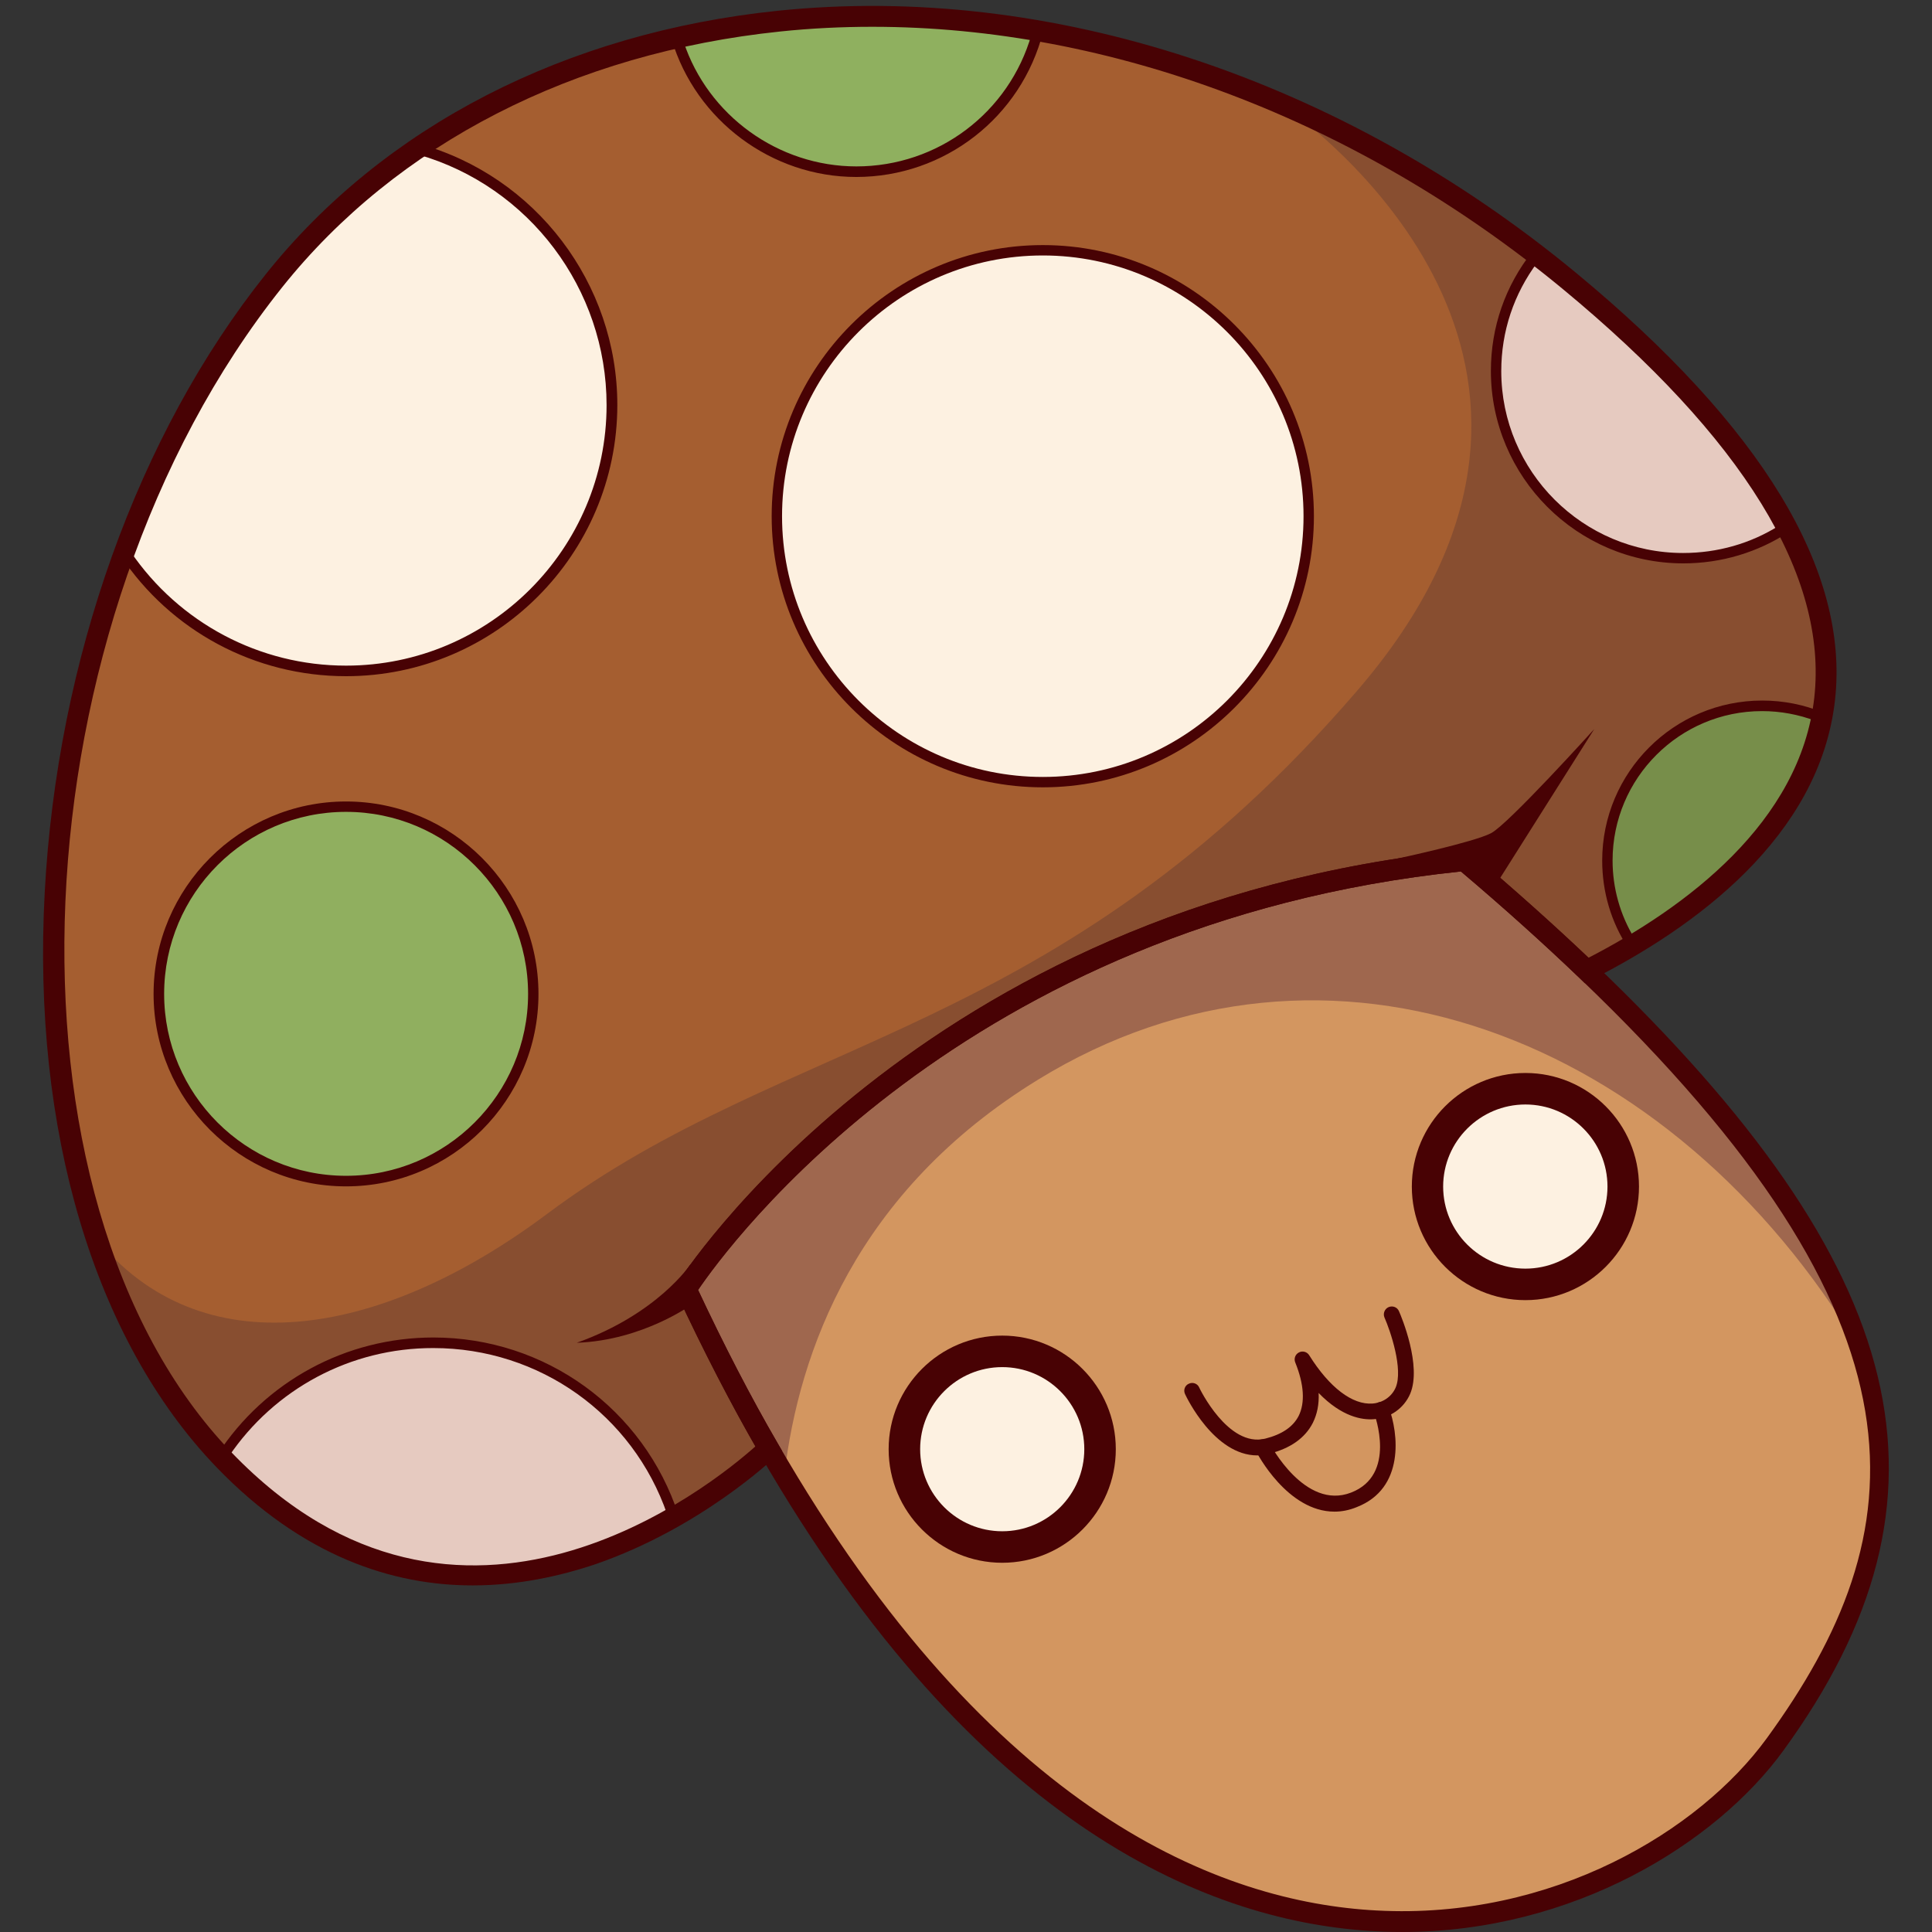
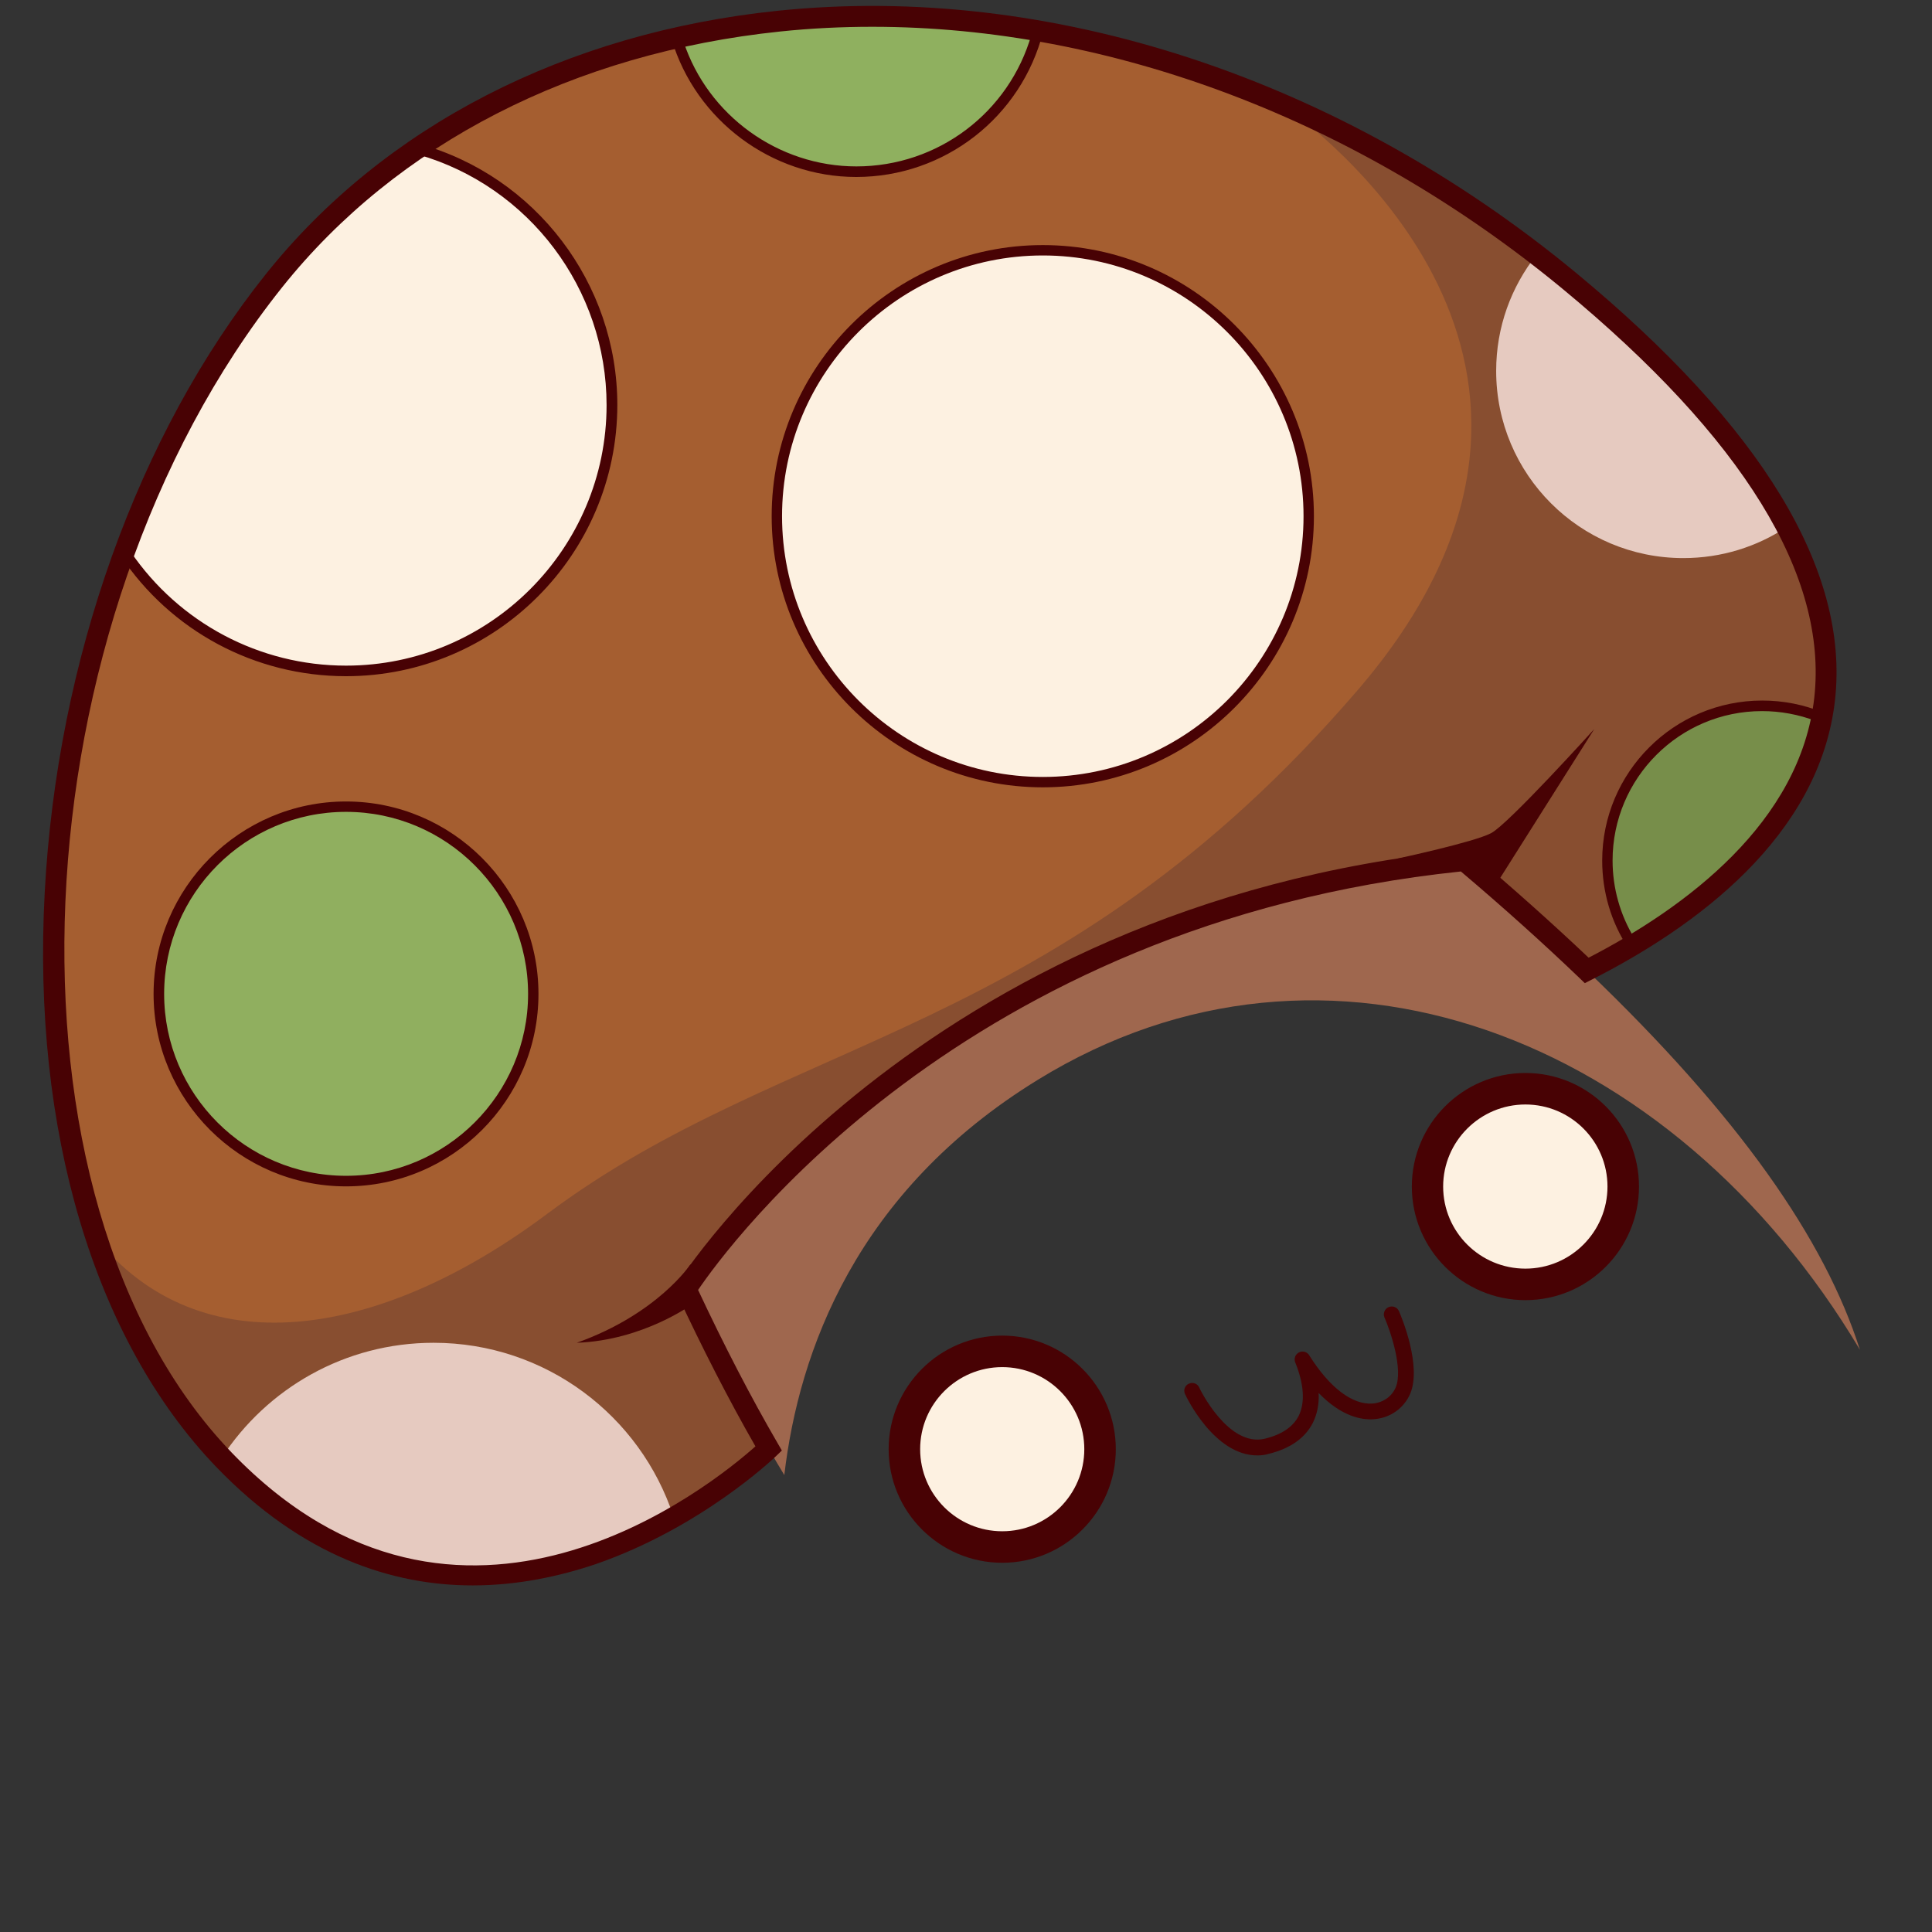
<svg xmlns="http://www.w3.org/2000/svg" version="1.1" id="Слой_1" x="0px" y="0px" viewBox="0 0 1024 1024" style="enable-background:new 0 0 1024 1024;" xml:space="preserve">
  <rect x="0" y="0" width="1024" height="1024" fill="#333333" stroke="none" />
  <style type="text/css">
	.st0{fill:#D39660;}
	.st1{fill:#A55E30;}
	.st2{fill:#FDF1E1;}
	.st3{fill:#8FB05F;}
	.st4{fill:#90AF5F;}
	.st5{opacity:0.56;fill:#724331;}
	.st6{fill:#480204;}
	.st7{fill:#9F674E;}
	.st8{fill:#E6CAC0;}
	.st9{fill:#778E4A;}
</style>
  <g>
-     <path class="st0" d="M940.7,924.7c-73.8,101.3-322,195-525-142.9c-2.8-4.6-5.6-9.3-8.3-14.1c-14.9-25.7-29.4-53.9-43.7-84.5   c0,0,122.6-197.8,412.3-227.1c23.8,20.2,45.4,39.5,65,58.2c80.7,77.2,126.2,142.5,144.9,201.1C1010.6,792.7,989,858.5,940.7,924.7z   " />
    <path class="st1" d="M965.5,380.4c-10.1,52-52,91.9-100.2,120.6c-8,4.8-16.2,9.2-24.4,13.4c-19.5-18.7-41.1-38.1-65-58.2   c-289.7,29.3-412.3,227.1-412.3,227.1c14.3,30.6,28.8,58.8,43.7,84.5c0,0-19.3,18.6-50.4,36.2c-56.2,32-150.9,60.8-238.3-30.2   c-0.4-0.4-0.7-0.8-1.1-1.2c-30-31.6-52.1-71.7-66.8-116.6c-35.3-108-27.9-244.7,15.4-363.1c19.4-53.1,46-102.5,79.1-144   c21.5-27,47.1-50.4,75.9-69.9c40.4-27.5,87-47.4,137.5-58.8c59.7-13.5,124.9-15.3,191.4-3.9c42.6,7.3,85.8,20,128.6,38.4   c46.2,19.9,91.9,46.6,135.7,80.5c5.8,4.4,11.5,9,17.2,13.7c58.2,48.1,94.9,91.5,115.3,130.6C966.6,317.2,971.2,350.8,965.5,380.4z" />
    <path class="st2" d="M324.3,214.7c0,77.8-63.1,140.9-140.9,140.9c-48.9,0-92-24.9-117.3-62.8c19.4-53.1,46-102.5,79.1-144   c21.5-27,47.1-50.4,75.9-69.9C280.7,95.3,324.3,149.9,324.3,214.7z" />
    <circle class="st2" cx="552.7" cy="273.6" r="140.9" />
    <path class="st3" d="M550.1,16.1C539.2,59.2,500.2,91,453.8,91c-45,0-82.9-29.9-95.1-71C418.5,6.5,483.6,4.8,550.1,16.1z" />
    <circle class="st4" cx="183.4" cy="526.8" r="99.2" />
    <path class="st5" d="M965.5,380.4c-10.1,52-52,91.9-100.2,120.6c-8,4.8-16.2,9.2-24.4,13.4c-19.5-18.7-41.1-38.1-65-58.2   c-289.7,29.3-412.3,227.1-412.3,227.1c14.3,30.6,28.8,58.8,43.7,84.5c0,0-19.3,18.6-50.4,36.2c-56.2,32-150.9,60.8-238.3-30.2   c-0.4-0.4-0.7-0.8-1.1-1.2c-30-31.6-52.1-71.7-66.8-116.6c55.2,68.5,149.6,54.5,239.4-12.7C418,547.7,561,550.1,719.4,366   C863.3,199,709,76.2,678.7,54.6c46.2,19.9,91.9,46.6,135.7,80.5c5.8,4.4,11.5,9,17.2,13.7c58.2,48.1,94.9,91.5,115.3,130.6   C966.6,317.2,971.2,350.8,965.5,380.4z" />
    <path class="st6" d="M365.9,670.2c0,0-17.3,26.2-60.2,41.5c35.5-1.3,61.6-20.7,61.6-20.7l5.4-15.6L365.9,670.2z" />
    <path class="st6" d="M740.9,455c0,0,40.2-8.6,49.4-13.4c9.2-4.8,54.7-55.2,54.7-55.2L793,468.7l-17-12.6L740.9,455z" />
    <path class="st7" d="M985.8,715.4C886.4,548.7,703,478.2,550.1,572.3c-96.4,59.2-126.7,144.1-134.4,209.5   c-2.8-4.6-5.6-9.3-8.3-14.1c-14.9-25.7-29.4-53.9-43.7-84.5c0,0,122.6-197.8,412.3-227.1c23.8,20.2,45.4,39.5,65,58.2   C921.7,591.5,967.1,656.8,985.8,715.4z" />
-     <path class="st6" d="M743.1,1024c-4.7,0-9.3-0.1-14.1-0.4c-84.9-4.5-210.5-52.1-326.5-253.2c-14.8-25.6-29.6-54.2-43.9-84.9   l-1.3-2.7l1.6-2.5c1.2-2,127.4-200.5,416.5-229.7l2.3-0.2l1.8,1.5c23.6,20,45.6,39.7,65.2,58.5   c169.4,161.9,198.5,282.9,100.4,417.6l0,0C909.6,976.8,834.2,1024,743.1,1024z M370,683.7c13.8,29.4,27.9,56.7,42.2,81.3   c113.5,196.7,235.3,243.3,317.5,247.6c93.2,5,170.9-42.2,206.6-91.1c79.5-109.1,93-219.4-99.1-403.1c-19-18.2-40.1-37.2-62.9-56.5   C509.8,489.5,385.4,661,370,683.7z" />
    <path class="st8" d="M946.9,279.4c-15.7,10.4-34.5,16.4-54.7,16.4c-54.8,0-99.2-44.4-99.2-99.2c0-23.3,8-44.6,21.4-61.6   c5.8,4.4,11.5,9,17.2,13.7C889.8,196.9,926.5,240.3,946.9,279.4z" />
    <path class="st8" d="M357,803.9c-56.2,32-150.9,60.8-238.3-30.2c-0.4-0.4-0.7-0.8-1.1-1.2c23.9-36.6,65.2-60.8,112.2-60.8   C289.1,711.7,339.5,750.3,357,803.9z" />
    <path class="st9" d="M965.5,380.4c-10.1,52-52,91.9-100.2,120.6c-8.5-12.9-13.4-28.3-13.4-44.9c0-45.3,36.7-82,82-82   C945.1,374.1,955.8,376.3,965.5,380.4z" />
    <path class="st6" d="M183.4,358.4c-48.2,0-92.9-23.9-119.6-64l-0.8-1.2l0.5-1.3c20.1-55.2,46.9-103.9,79.6-144.8   c21.5-27,47.3-50.7,76.6-70.5l1.1-0.7l1.2,0.3c61.9,17.1,105.2,74,105.2,138.5C327.1,293.9,262.7,358.4,183.4,358.4z M69.2,292.4   c25.8,37.8,68.4,60.4,114.2,60.4c76.2,0,138.1-62,138.1-138.1c0-61.5-41-115.9-99.9-132.8c-28.4,19.3-53.4,42.4-74.3,68.6   C115.4,190.6,89.1,238.3,69.2,292.4z" />
    <path class="st6" d="M552.7,417.3c-79.2,0-143.7-64.5-143.7-143.7s64.5-143.7,143.7-143.7s143.7,64.5,143.7,143.7   S632,417.3,552.7,417.3z M552.7,135.4c-76.2,0-138.2,62-138.2,138.2s62,138.2,138.2,138.2s138.2-62,138.2-138.2   S628.9,135.4,552.7,135.4z" />
    <path class="st6" d="M453.8,93.8c-44.8,0-85-30-97.8-72.9l-0.8-2.8l2.9-0.7c61.5-14,126.3-15.3,192.5-4l3,0.5l-0.7,2.9   C541.3,62.2,500.6,93.8,453.8,93.8z M362.3,22.1c12.9,39.1,50.2,66.1,91.6,66.1c43.3,0,81-28.6,92.8-69.9   C483.3,7.9,421.3,9.2,362.3,22.1z" />
    <path class="st6" d="M183.4,628.8c-56.2,0-102-45.8-102-102s45.8-102,102-102s102,45.8,102,102S239.7,628.8,183.4,628.8z    M183.4,430.3c-53.2,0-96.4,43.3-96.4,96.5c0,53.2,43.3,96.4,96.4,96.4c53.2,0,96.5-43.3,96.5-96.4   C279.9,473.6,236.6,430.3,183.4,430.3z" />
-     <path class="st6" d="M892.2,298.6c-56.2,0-102-45.8-102-102c0-23.2,7.6-45.1,22-63.3l1.7-2.1l2.2,1.7c5.8,4.5,11.7,9.1,17.3,13.8   c55.3,45.7,94.3,89.9,115.9,131.5l1.2,2.2l-2.1,1.4C931.7,292.8,912.3,298.6,892.2,298.6z M814.9,139   c-12.5,16.7-19.2,36.6-19.2,57.7c0,53.2,43.3,96.4,96.4,96.4c18.2,0,35.8-5,51-14.6c-21.6-40.3-59.7-83.2-113.4-127.5   C825,146.9,820,142.9,814.9,139z" />
-     <path class="st6" d="M250.3,837.4c-42.1,0-88.9-15.2-133.6-61.8l-2.7-2.7l1.2-1.9c25.3-38.9,68.2-62.1,114.5-62.1   c59.3,0,111.5,37.8,129.9,94.1l0.7,2.2l-2,1.1C332.3,821.1,293.8,837.4,250.3,837.4z M121.1,772.2c82.9,85.8,171.8,64.3,232.5,30.4   c-18.2-52.8-67.7-88.1-123.9-88.1C186,714.4,145.5,736,121.1,772.2z" />
    <path class="st6" d="M864.5,504.7l-1.5-2.2c-9.1-13.7-13.8-29.8-13.8-46.4c0-46.7,38-84.8,84.8-84.8c11.3,0,22.3,2.2,32.6,6.5   l2.1,0.9l-0.4,2.2c-9,46.5-43.2,87.7-101.5,122.4L864.5,504.7z M933.9,376.9c-43.7,0-79.2,35.5-79.2,79.2c0,14.6,4,28.8,11.5,41.1   c54.5-33,86.8-71.8,96.1-115.1C953.3,378.7,943.7,376.9,933.9,376.9z" />
    <path class="st6" d="M250.5,840.3c-42.1,0-90-15.1-135.9-62.8C50,710.2,16.9,599.2,23.7,473C30.3,349.8,73,230.3,140.9,145.3   c62.6-78.4,159-128,271.4-139.6c144-14.9,298.1,35.7,422.9,138.8c98.8,81.7,145,157.9,137.4,226.5   c-8.1,72.7-74.7,120.8-129.1,148.3l-3.5,1.8l-2.8-2.7c-19-18.2-40.1-37.2-62.9-56.5C509.8,489.5,385.4,661,370,683.7   c13.8,29.4,27.9,56.7,42.2,81.3l2.2,3.8l-3.1,3c-1.6,1.5-39.8,37.9-95.5,57.2C296.8,835.4,274.6,840.3,250.5,840.3z M462.4,14.2   c-16.4,0-32.7,0.8-48.9,2.5C304,28.1,210.3,76.2,149.6,152.2C7.5,330.2-5.8,636.1,122.7,769.8c121.2,126.1,254.9,17.1,277.7-3.2   c-14.1-24.6-28.1-51.9-41.7-81.1l-1.3-2.7l1.6-2.5c1.2-2,127.4-200.5,416.5-229.7l2.3-0.2l1.8,1.5c22.5,19,43.5,37.8,62.4,55.7   c51.3-26.5,112.2-71.6,119.6-137.8c7.2-64.7-37.7-137.6-133.4-216.7C719.7,63.5,588.8,14.2,462.4,14.2z" />
    <circle class="st2" cx="531.2" cy="768.1" r="51.9" />
    <circle class="st2" cx="808.5" cy="628.9" r="51.9" />
    <path class="st6" d="M531.2,828.3c-33.2,0-60.2-27-60.2-60.2c0-33.2,27-60.2,60.2-60.2c33.2,0,60.2,27,60.2,60.2   C591.4,801.3,564.4,828.3,531.2,828.3z M531.2,724.6c-24,0-43.5,19.5-43.5,43.5c0,24,19.5,43.5,43.5,43.5c24,0,43.5-19.5,43.5-43.5   C574.7,744.1,555.2,724.6,531.2,724.6z" />
    <path class="st6" d="M808.5,689.1c-33.2,0-60.2-27-60.2-60.2c0-33.2,27-60.2,60.2-60.2c33.2,0,60.2,27,60.2,60.2   C868.7,662.1,841.7,689.1,808.5,689.1z M808.5,585.4c-24,0-43.6,19.5-43.6,43.5s19.5,43.5,43.6,43.5c24,0,43.5-19.5,43.5-43.5   S832.5,585.4,808.5,585.4z" />
    <path class="st6" d="M666.4,771.4c-22.9,0-37.6-31-38.3-32.5c-1-2.1-0.1-4.6,2-5.5c2.1-1,4.6-0.1,5.5,2c0.1,0.3,15.3,32,35,27.1   c8.8-2.2,14.7-6.2,17.7-12c3.5-7,2.9-16.8-1.8-28.4c-0.8-2,0-4.3,2-5.3c1.9-1,4.3-0.3,5.4,1.5c10.7,17.1,22.9,26.4,33.6,25.6   c5.4-0.4,10.1-3.6,12.2-8.4c4.2-9.7-2.8-30.2-5.9-37.2c-0.9-2.1,0.1-4.6,2.2-5.5c2.1-0.9,4.6,0,5.5,2.2c1.3,2.9,12.2,29,5.9,43.8   c-3.3,7.6-10.6,12.8-19.2,13.4c-6.2,0.5-17-1.2-29.3-13.9c0.3,6-0.8,11.3-3.1,15.9c-4.1,8-11.9,13.5-23.1,16.3   C670.5,771.2,668.4,771.4,666.4,771.4z" />
-     <path class="st6" d="M707.3,801.2c-24.9,0-41-30.8-41.7-32.3c-1-2-0.2-4.6,1.8-5.6c2-1,4.6-0.2,5.6,1.8c0.2,0.4,18.6,35.5,43.1,26   c24.3-9.4,12.6-41,12.1-42.4c-0.8-2.1,0.3-4.6,2.4-5.4c2.1-0.8,4.6,0.3,5.4,2.4c5.3,14,8.6,43.2-16.9,53.1   C715,800.5,711,801.2,707.3,801.2z" />
  </g>
</svg>